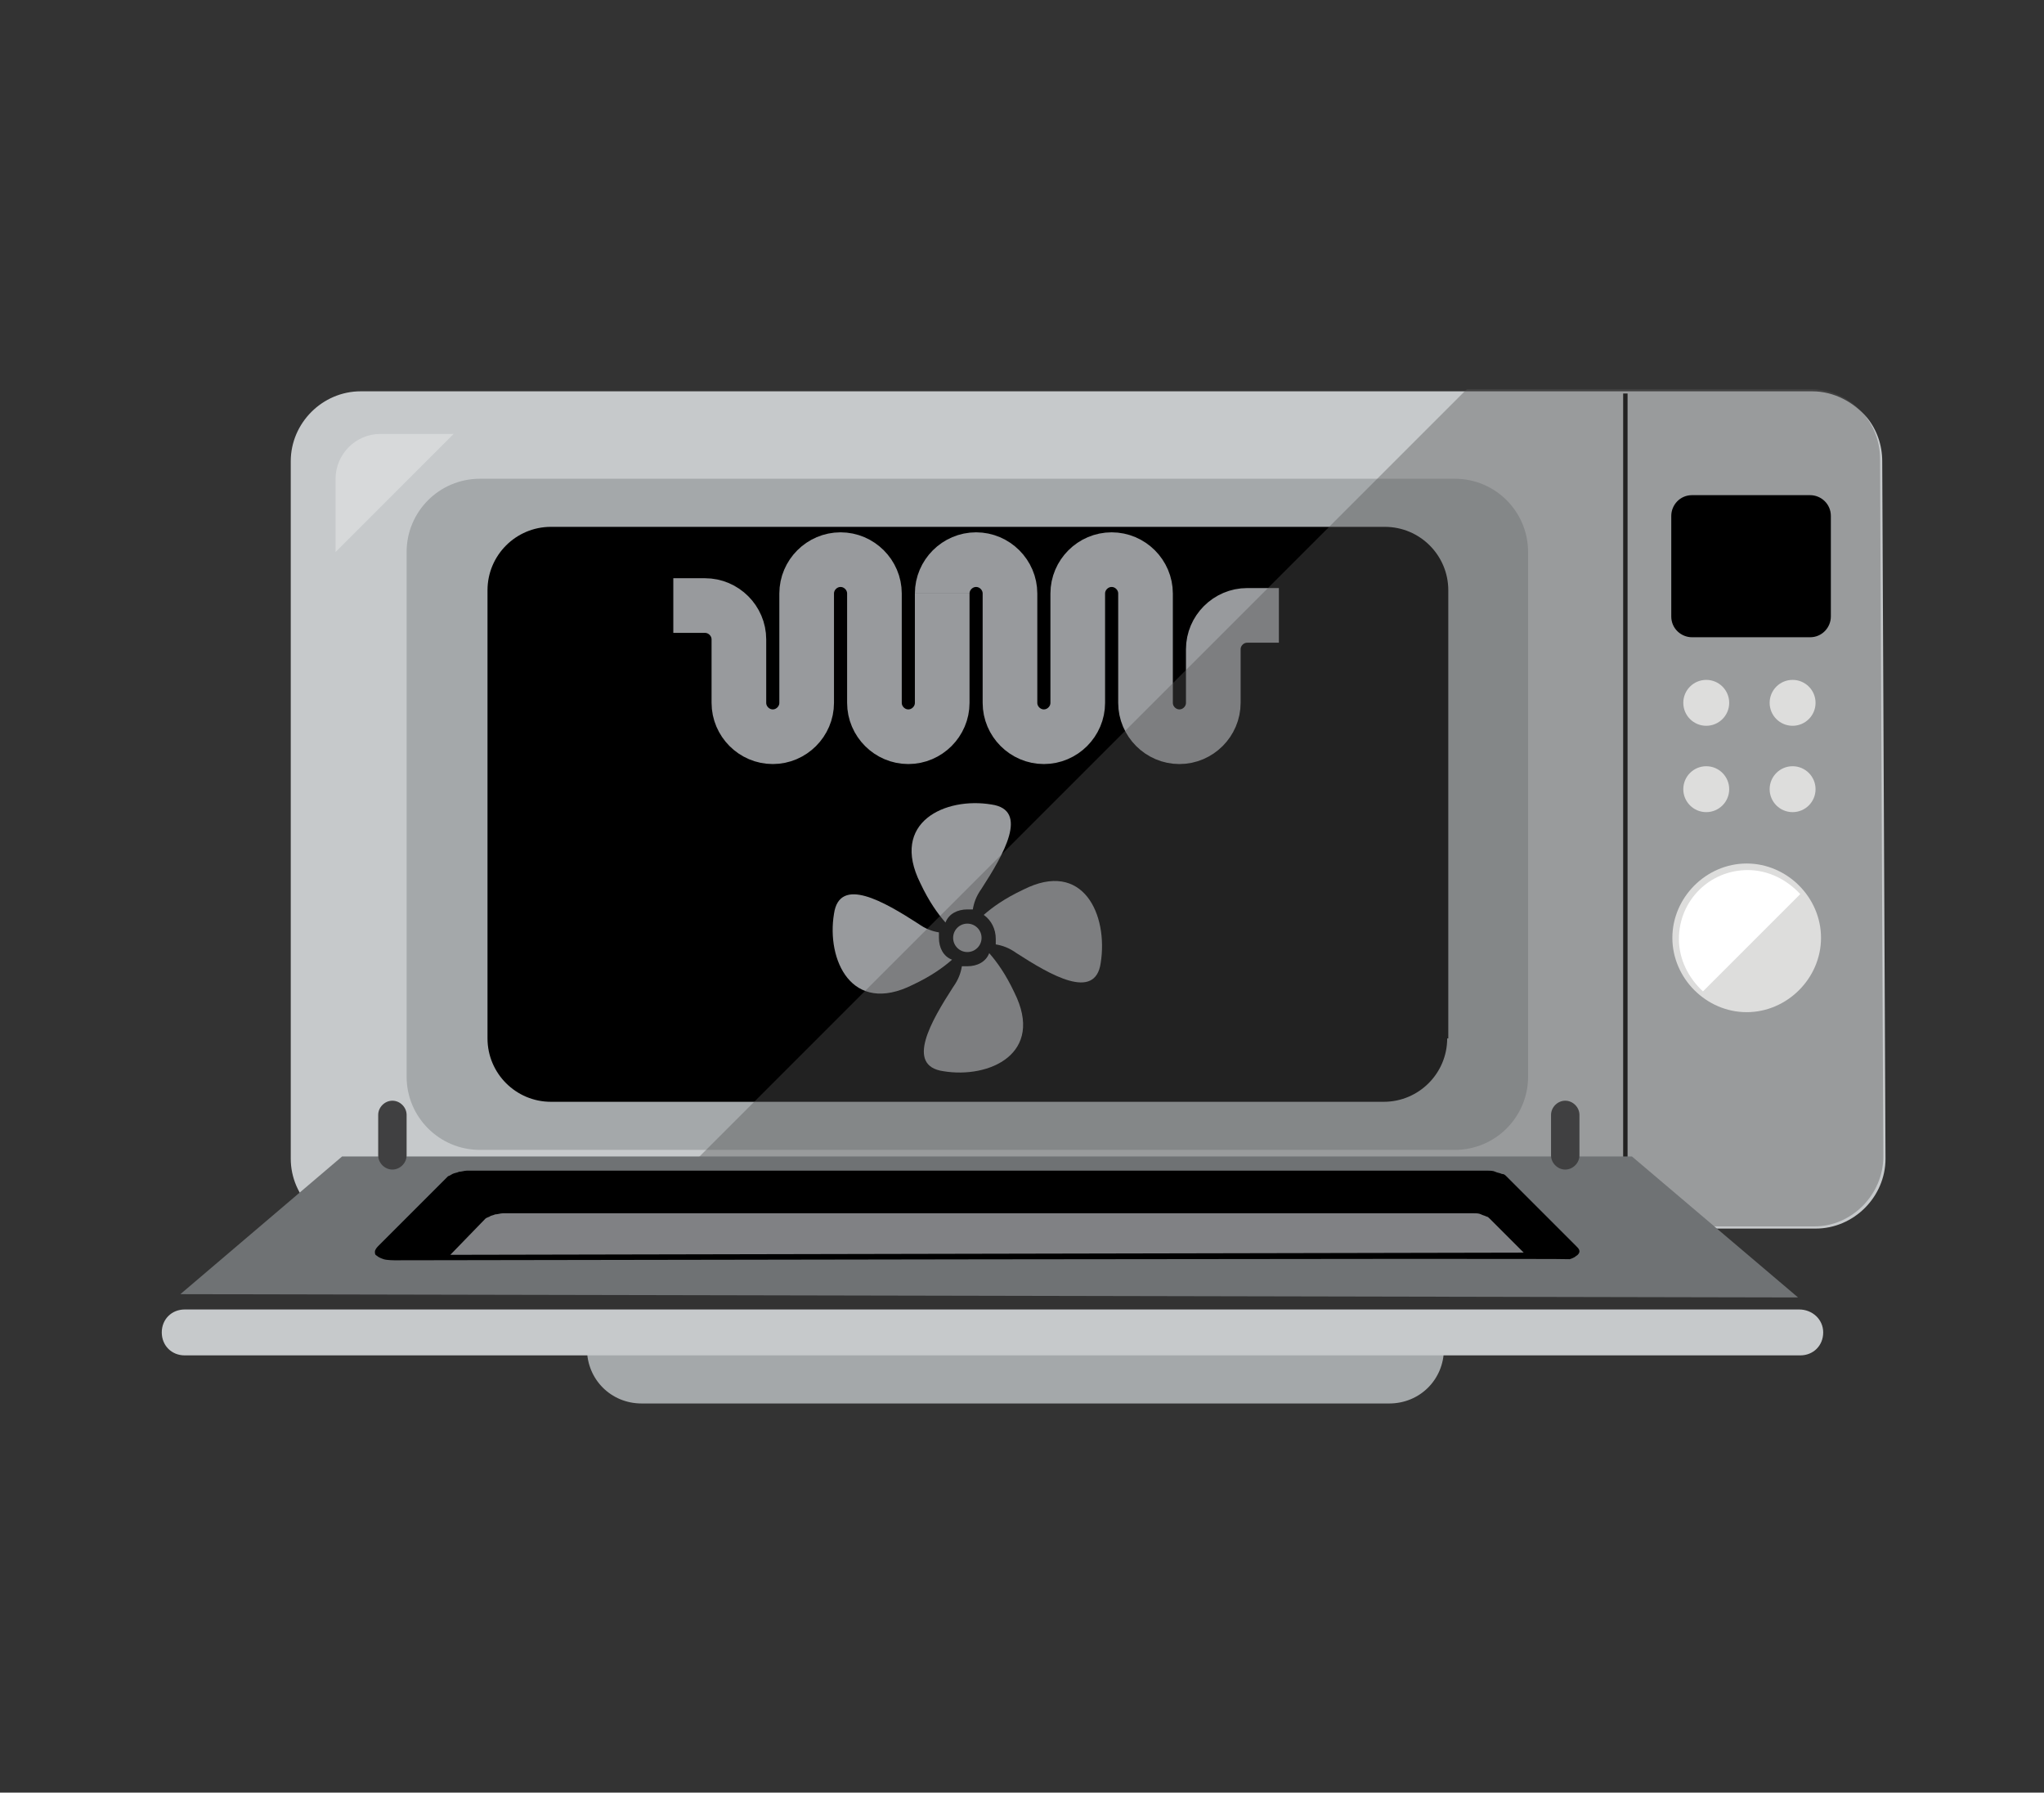
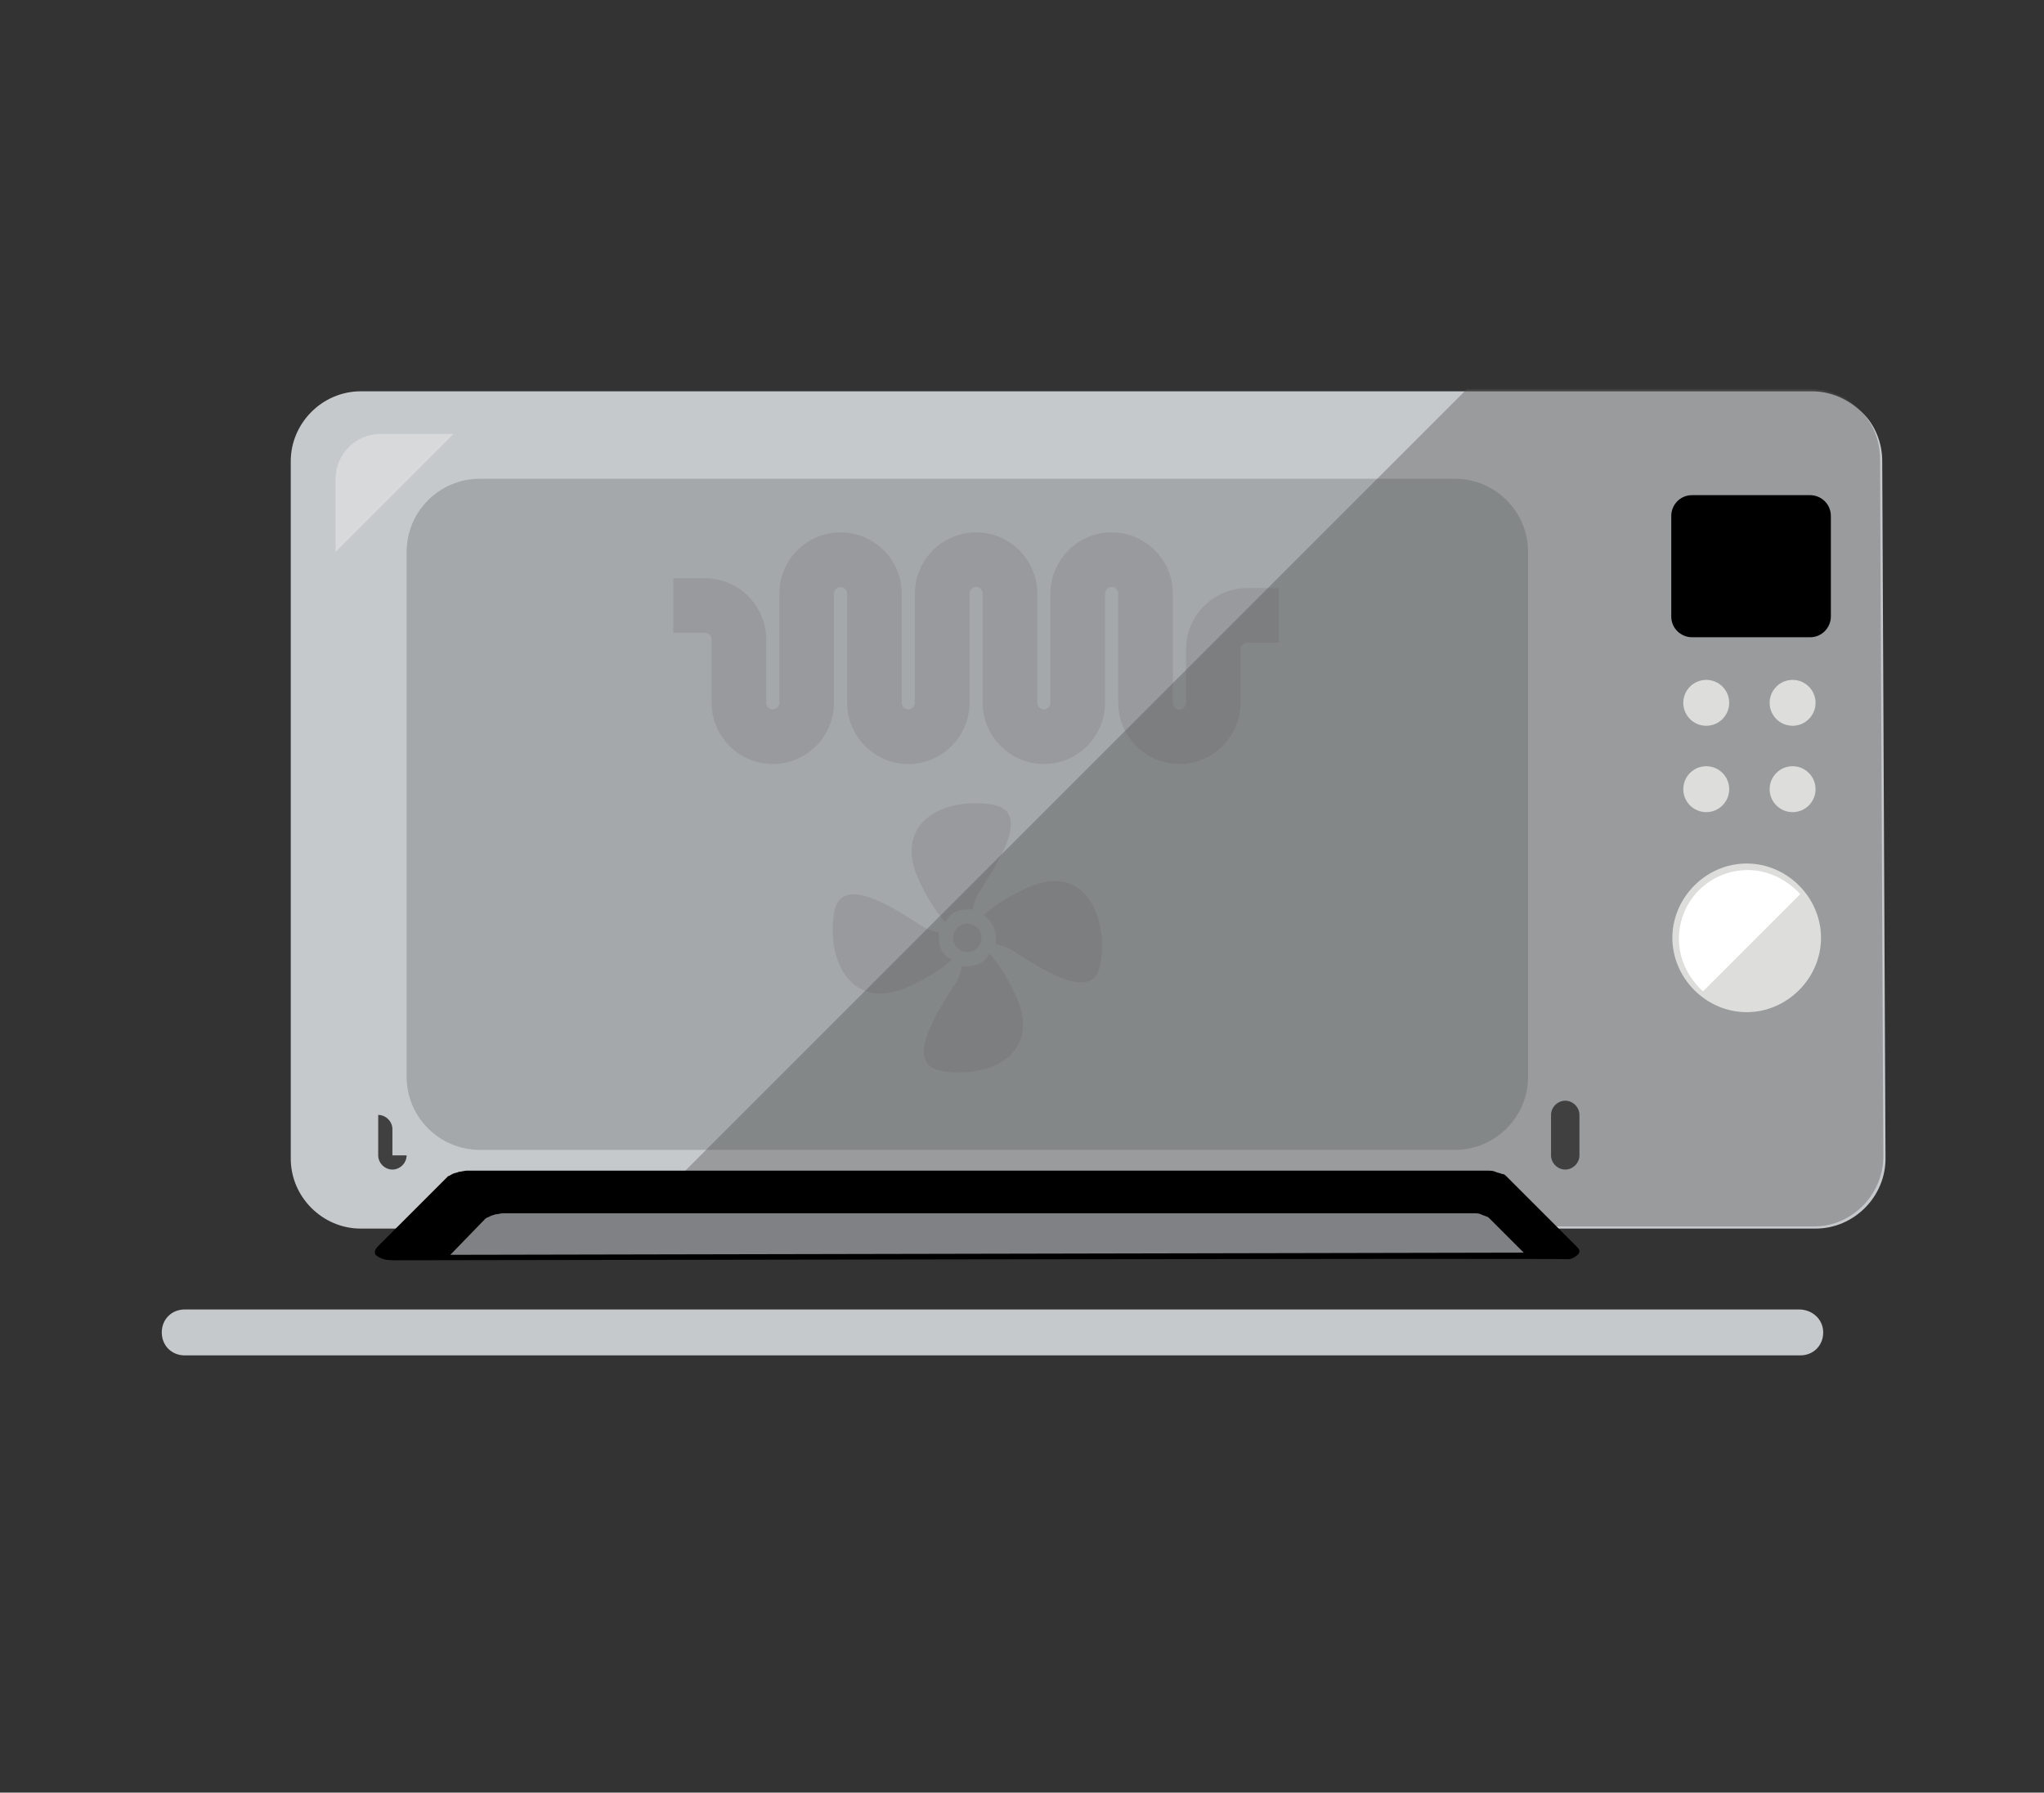
<svg xmlns="http://www.w3.org/2000/svg" version="1.1" id="Layer_1" x="0px" y="0px" viewBox="-302 225 187 164" style="enable-background:new -302 225 187 164;" xml:space="preserve">
  <rect x="-302" y="225" width="187" height="164" fill="#333333" stroke="none" />
  <style type="text/css">
	.st0{fill:#C6C9CB;}
	.st1{fill:#A4A8AA;}
	.st2{opacity:0.3;}
	.st3{fill:#FFFFFF;}
	.st4{fill:none;stroke:#989A9D;stroke-width:5;stroke-miterlimit:10;}
	.st5{fill:#989A9D;}
	.st6{display:none;}
	.st7{display:inline;fill:#B9B9BA;}
	.st8{fill:none;stroke:#000000;stroke-width:0.403;stroke-miterlimit:10;}
	.st9{opacity:0.4;fill:#575757;enable-background:new    ;}
	.st10{fill:#DDDDDC;}
	.st11{fill:#6F7274;}
	.st12{fill:#808184;}
	.st13{fill:#404041;}
</style>
  <g>
    <path id="XMLID_25_" class="st0" d="M-136.2,260.8H-269c-3.5,0-6.4,2.9-6.4,6.4V331c0,3.5,2.9,6.4,6.4,6.4h133.1   c3.5,0,6.4-2.9,6.4-6.4l-0.3-63.8c0-1.5-0.5-2.9-1.4-4C-132.4,261.8-134.2,260.8-136.2,260.8z" />
    <path class="st1" d="M-162.2,323.5c0,3.7-3,6.7-6.7,6.7h-89.2c-3.7,0-6.7-3-6.7-6.7v-48c0-3.7,3-6.7,6.7-6.7h89.2   c3.7,0,6.7,3,6.7,6.7V323.5z" />
-     <path d="M-169.6,320c0,3.2-2.6,5.8-5.8,5.8h-76.2c-3.2,0-5.8-2.6-5.8-5.8v-41c0-3.2,2.6-5.8,5.8-5.8h76.3c3.2,0,5.8,2.6,5.8,5.8v41   H-169.6z" />
    <g class="st2">
      <path class="st3" d="M-267.2,264.7c-2.3,0-4.1,1.9-4.1,4.1v6.7l10.8-10.8H-267.2z" />
    </g>
    <path class="st4" d="M-215.8,279.3v10c0,1.7-1.4,3.1-3.1,3.1l0,0c-1.7,0-3.1-1.4-3.1-3.1v-10c0-1.7-1.4-3.1-3.1-3.1l0,0   c-1.7,0-3.1,1.4-3.1,3.1v10c0,1.7-1.4,3.1-3.1,3.1l0,0c-1.7,0-3.1-1.4-3.1-3.1v-5.8c0-1.7-1.4-3.1-3.1-3.1l0,0h-2.9" />
    <path class="st4" d="M-215.8,279.3c0-1.7,1.4-3.1,3.1-3.1l0,0c1.7,0,3.1,1.4,3.1,3.1v10c0,1.7,1.4,3.1,3.1,3.1l0,0   c1.7,0,3.1-1.4,3.1-3.1v-10c0-1.7,1.4-3.1,3.1-3.1l0,0c1.7,0,3.1,1.4,3.1,3.1v10c0,1.7,1.4,3.1,3.1,3.1l0,0c1.7,0,3.1-1.4,3.1-3.1   v-4v-0.9c0-1.7,1.4-3.1,3.1-3.1l0,0h2.9" />
    <g>
      <g>
        <g>
          <path class="st5" d="M-213.5,313.4c-0.2,0-0.3,0-0.5,0c-0.1,0.6-0.3,1.2-0.8,1.9c-2,3.1-4.4,7.2-0.9,7.7c0,0,0,0,0,0      c4.2,0.7,9.3-1.6,6.5-7.2c-0.8-1.7-1.6-2.8-2.3-3.6C-211.8,313-212.6,313.4-213.5,313.4z" />
          <path class="st5" d="M-216.1,310.8c0-0.2,0-0.3,0-0.5c-0.6-0.1-1.2-0.3-1.9-0.8c-3.1-2-7.2-4.4-7.7-0.9c0,0,0,0,0,0      c-0.7,4.2,1.6,9.3,7.2,6.5c1.7-0.8,2.8-1.6,3.6-2.3C-215.7,312.5-216.1,311.7-216.1,310.8z" />
          <path class="st5" d="M-213.5,308.2c0.2,0,0.3,0,0.5,0c0.1-0.6,0.3-1.2,0.8-1.9c2-3.1,4.4-7.2,0.9-7.7c0,0,0,0,0,0      c-4.2-0.7-9.3,1.6-6.5,7.2c0.8,1.7,1.6,2.8,2.3,3.6C-215.2,308.6-214.4,308.2-213.5,308.2z" />
          <path class="st5" d="M-208.4,306.4c-1.7,0.8-2.8,1.6-3.6,2.3c0.7,0.5,1.1,1.3,1.1,2.2c0,0.2,0,0.3,0,0.5      c0.6,0.1,1.2,0.3,1.9,0.8c3.1,2,7.2,4.4,7.7,0.9c0,0,0,0,0,0C-200.6,308.7-202.9,303.6-208.4,306.4z" />
        </g>
        <circle class="st5" cx="-213.5" cy="310.8" r="1.3" />
      </g>
    </g>
    <g class="st6">
      <path class="st7" d="M-214.4,323c-18,0-32-6-32-13.7c0-7.7,14.1-13.7,32-13.7s32,6,32,13.7C-182.4,317-196.4,323-214.4,323z     M-214.4,297.4c-16.4,0-30.3,5.5-30.3,11.9c0,6.4,13.9,11.9,30.3,11.9s30.3-5.5,30.3-11.9C-184.1,302.9-198,297.4-214.4,297.4z" />
      <rect x="-234" y="298.4" class="st7" width="39.2" height="1.8" />
      <rect x="-241.5" y="302.2" class="st7" width="54.4" height="1.8" />
      <rect x="-245.4" y="306" class="st7" width="62.1" height="1.8" />
      <rect x="-245.8" y="309.8" class="st7" width="62.4" height="1.8" />
      <rect x="-242.9" y="313.6" class="st7" width="56.7" height="1.8" />
      <rect x="-236.7" y="317.3" class="st7" width="44.3" height="1.8" />
      <rect x="-215.3" y="296.5" class="st7" width="1.8" height="25.9" />
      <rect x="-246.4" y="309.3" class="st7" width="2" height="16.7" />
-       <rect x="-184.3" y="309.3" class="st7" width="2" height="16.7" />
    </g>
-     <line class="st8" x1="-153.3" y1="261" x2="-153.3" y2="336.9" />
    <path class="st9" d="M-129.7,330.8L-130,267c0-1.5-0.5-2.9-1.4-4c-1.2-1.5-3-2.4-5-2.4h-31.4l-76.6,76.6H-136   C-132.6,337.2-129.7,334.3-129.7,330.8z" />
-     <path class="st1" d="M-169.9,348.4c0,2.8-2.2,5-5,5h-4.2h-60h-4.2c-2.8,0-5-2.2-5-5C-248.3,348.4-169.9,348.4-169.9,348.4z" />
    <circle id="XMLID_36_" class="st10" cx="-138" cy="289.3" r="2.1" />
    <circle id="XMLID_35_" class="st10" cx="-138" cy="297.2" r="2.1" />
    <circle id="XMLID_34_" class="st10" cx="-145.9" cy="289.3" r="2.1" />
    <circle id="XMLID_33_" class="st10" cx="-145.9" cy="297.2" r="2.1" />
    <path id="XMLID_31_" class="st10" d="M-142.2,317.6c-3.7,0-6.8-3.1-6.8-6.8c0-3.7,3.1-6.8,6.8-6.8s6.8,3.1,6.8,6.8   S-138.5,317.6-142.2,317.6z" />
    <g>
      <path class="st0" d="M-135.2,346.9c0,1.2-0.9,2.1-2.1,2.1h-147.8c-1.2,0-2.1-0.9-2.1-2.1l0,0c0-1.2,0.9-2.1,2.1-2.1h147.7    C-136.2,344.8-135.2,345.7-135.2,346.9L-135.2,346.9z" />
-       <polygon class="st11" points="-270.7,330.8 -285.5,343.4 -137.5,343.7 -152.7,330.8   " />
      <path d="M-157.5,339.5c0-0.2-0.1-0.3-0.3-0.5l-6.4-6.4c-0.1-0.1-0.2-0.2-0.4-0.2c-0.2-0.1-0.4-0.1-0.6-0.2    c-0.2-0.1-0.5-0.1-0.7-0.1s-0.5,0-0.7,0h-68.1h-23.9c-0.2,0-0.5,0-0.7,0c-0.2,0-0.5,0.1-0.7,0.1c-0.2,0.1-0.4,0.1-0.6,0.2    c-0.2,0.1-0.3,0.2-0.4,0.2l-6.4,6.4c-0.2,0.2-0.3,0.4-0.3,0.5c0,0.2,0,0.3,0.2,0.4c0.1,0.1,0.3,0.2,0.6,0.3c0.3,0.1,1,0.1,1,0.1    s107.4-0.2,107.5-0.1c0,0,0.4-0.1,0.6-0.3C-157.6,339.8-157.5,339.6-157.5,339.5z" />
      <path class="st12" d="M-166,336.3c-0.2-0.1-0.3-0.1-0.5-0.2s-0.4-0.1-0.7-0.1c-0.2,0-0.5,0-0.7,0h-64.7h-22.7c-0.2,0-0.5,0-0.7,0    c-0.2,0-0.5,0.1-0.7,0.1c-0.2,0.1-0.4,0.1-0.5,0.2c-0.2,0.1-0.3,0.1-0.4,0.2l-3.2,3.3c-0.1,0,98.2-0.2,98.2-0.2l-3.1-3.1    C-165.8,336.4-165.9,336.3-166,336.3z" />
    </g>
-     <path class="st13" d="M-264.8,330.7c0,0.7-0.6,1.3-1.3,1.3l0,0c-0.7,0-1.3-0.6-1.3-1.3V327c0-0.7,0.6-1.3,1.3-1.3l0,0   c0.7,0,1.3,0.6,1.3,1.3V330.7z" />
+     <path class="st13" d="M-264.8,330.7c0,0.7-0.6,1.3-1.3,1.3l0,0c-0.7,0-1.3-0.6-1.3-1.3V327l0,0   c0.7,0,1.3,0.6,1.3,1.3V330.7z" />
    <path class="st13" d="M-157.5,330.7c0,0.7-0.6,1.3-1.3,1.3l0,0c-0.7,0-1.3-0.6-1.3-1.3V327c0-0.7,0.6-1.3,1.3-1.3l0,0   c0.7,0,1.3,0.6,1.3,1.3V330.7z" />
    <path d="M-134.5,281.4c0,1-0.8,1.9-1.9,1.9h-10.8c-1,0-1.9-0.8-1.9-1.9v-9.2c0-1,0.8-1.9,1.9-1.9h10.8c1,0,1.9,0.8,1.9,1.9V281.4z" />
    <path class="st3" d="M-142.1,304.6c-3.5,0-6.3,2.8-6.3,6.3c0,1.9,0.9,3.6,2.2,4.8l8.9-8.9C-138.5,305.5-140.2,304.6-142.1,304.6z" />
  </g>
</svg>